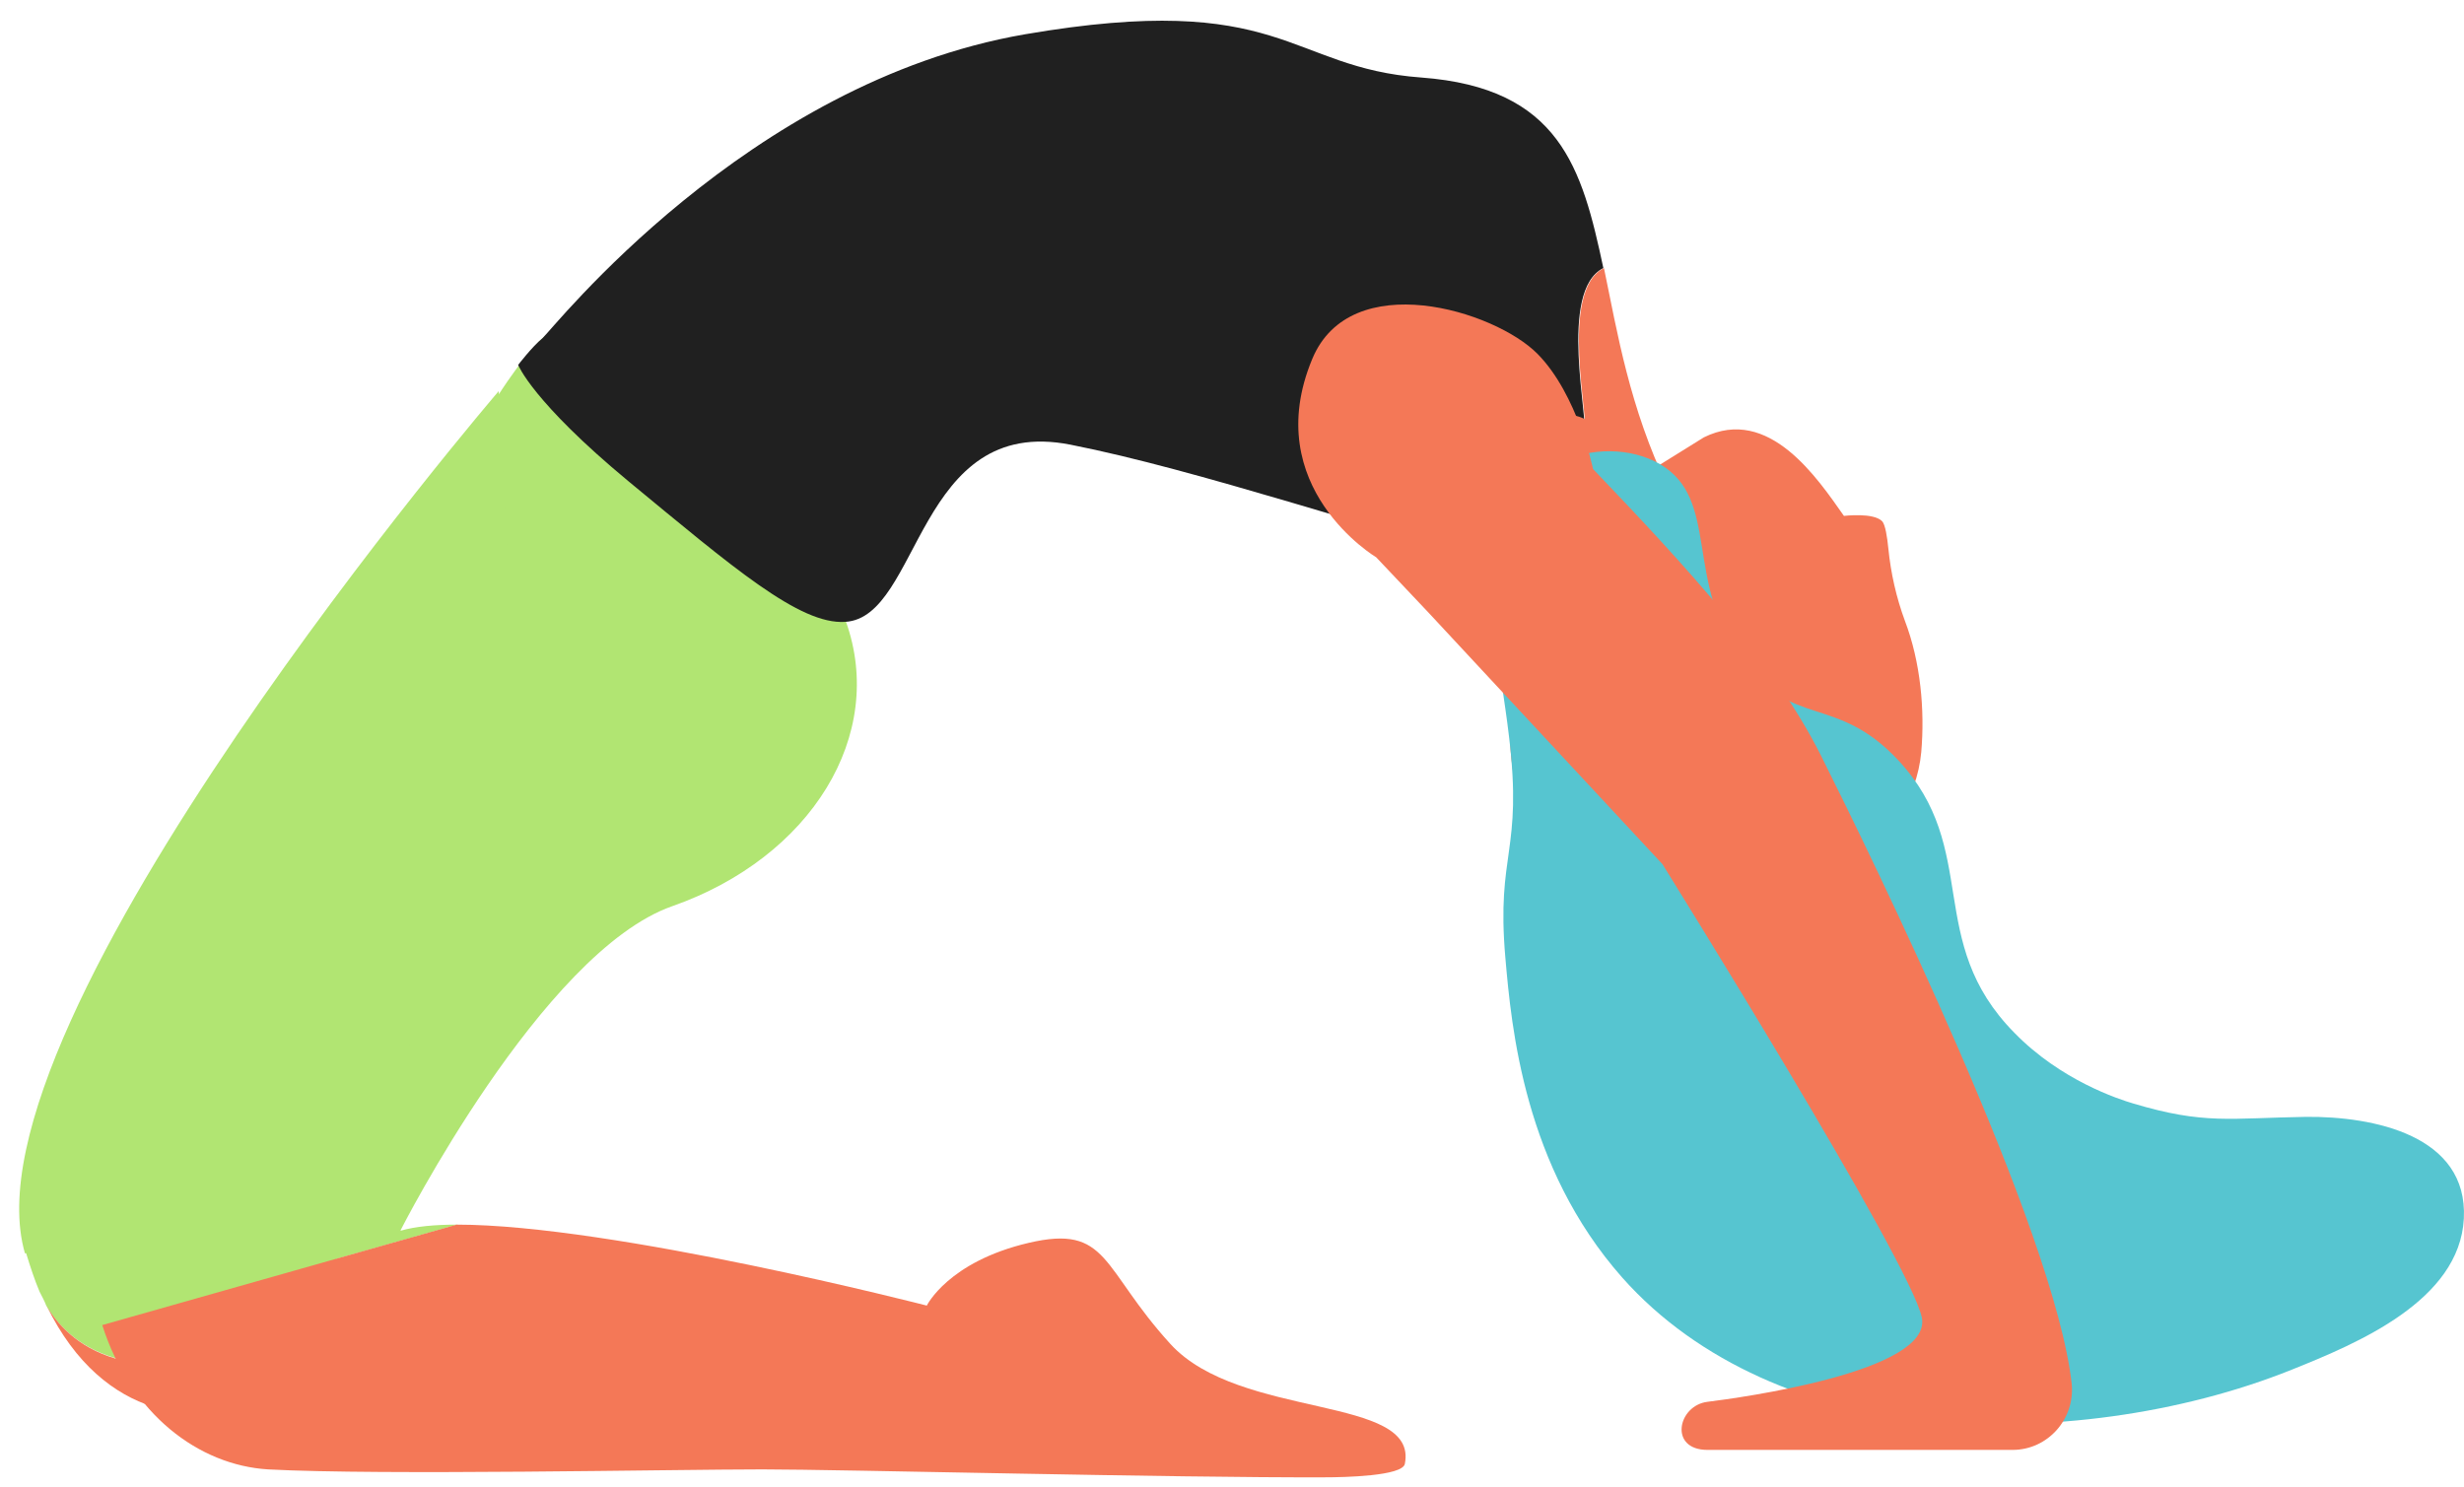
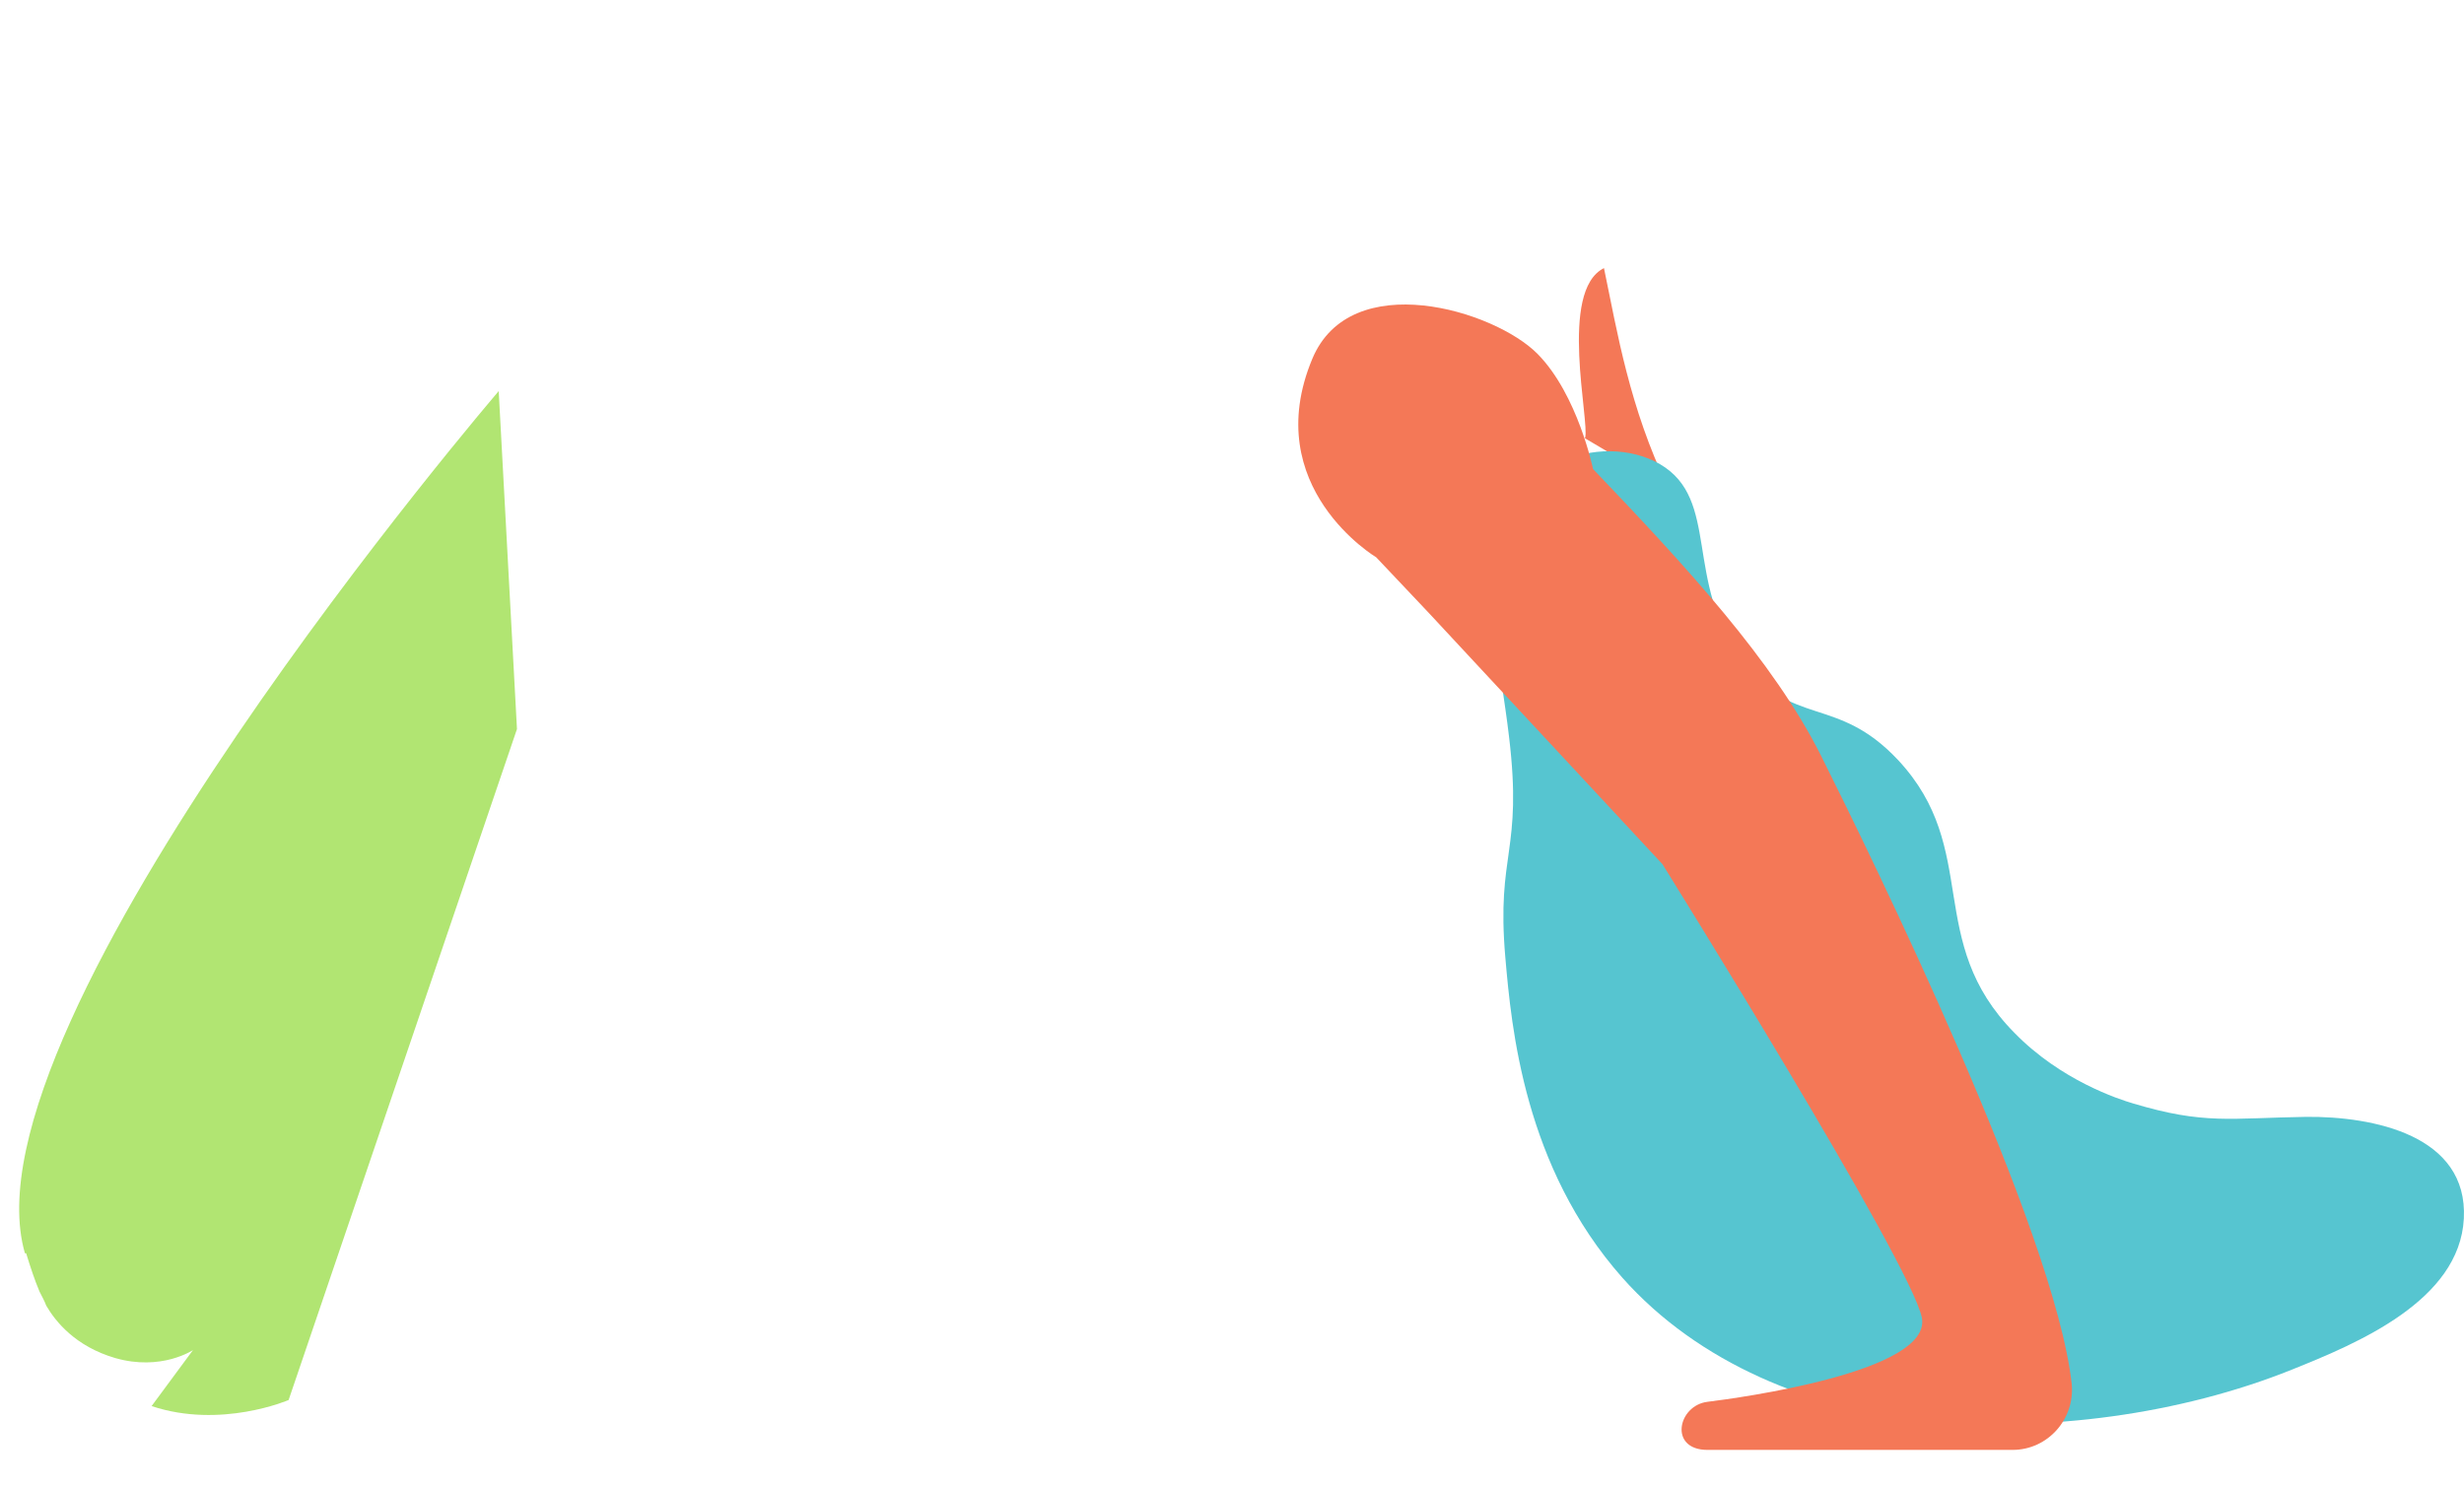
<svg xmlns="http://www.w3.org/2000/svg" width="111" height="67" viewBox="0 0 111 67" fill="none">
-   <path d="M18.049 55.425C18.049 55.425 24.413 42.888 30.284 40.83C36.539 38.635 39.941 33.121 38.103 27.991C36.594 23.821 28.391 17.045 25.209 14.905C24.578 14.494 22.548 17.649 22.548 17.649C22.548 17.649 7.652 39.486 4.798 49.718C3.674 53.751 3.783 57.098 4.634 59.704L20.6 55.178C19.585 55.178 18.707 55.26 18.049 55.452V55.425Z" fill="#B1E572" />
-   <path d="M75.906 23.465C75.604 22.971 75.357 22.45 75.138 21.956L71.379 19.734C71.599 18.993 70.172 13.095 72.23 12.08C71.27 7.581 70.282 3.96 64.027 3.493C57.992 3.054 57.827 -0.457 46.168 1.546C33.631 3.713 24.907 14.823 24.441 15.235C23.947 15.646 23.343 16.442 23.343 16.442C23.343 16.442 23.974 18.088 28.309 21.682C33 25.55 36.018 28.156 38.075 28.019C41.477 27.827 41.285 18.664 48.226 20.036C59.775 22.313 80.268 31.064 75.906 23.465Z" fill="#202020" />
  <path d="M71.379 19.735L75.137 21.957C73.409 18.363 72.86 14.989 72.257 12.081C70.199 13.096 71.626 18.994 71.406 19.735H71.379Z" fill="#F47857" />
-   <path d="M68.088 31.256C67.923 33.066 67.978 35.398 68.938 37.263C71.023 41.241 73.959 43.134 79.034 41.817C81.311 41.214 86.166 38.114 86.55 33.889C86.715 31.996 86.523 29.829 85.81 27.963C85.426 26.921 85.179 25.824 85.069 24.726C85.014 24.178 84.932 23.657 84.795 23.492C84.411 23.08 83.067 23.245 83.067 23.245C81.887 21.572 79.692 18.252 76.757 19.706L74.727 20.968L71.599 18.993C70.804 18.499 69.789 18.581 69.103 19.185C67.155 20.886 63.507 22.943 64.11 23.108C65.646 23.519 66.387 25.467 67.457 26.647C68.28 27.552 68.17 30.049 68.06 31.256H68.088Z" fill="#F47857" />
  <path d="M1.178 56.468C1.37 57.099 1.562 57.675 1.781 58.196C1.891 58.416 2.001 58.608 2.083 58.827C2.495 59.541 3.4 60.665 5.183 61.187C7.268 61.79 8.694 60.83 8.694 60.83L6.829 63.354C9.956 64.396 13.002 63.08 13.002 63.08L23.289 32.848L22.466 17.622C22.466 17.622 -1.895 46.043 1.123 56.468H1.178Z" fill="#B1E572" />
-   <path d="M5.21 61.213C3.427 60.692 2.522 59.567 2.11 58.854C3.4 61.487 5.155 62.832 6.884 63.38L8.749 60.856C8.749 60.856 7.323 61.817 5.238 61.213H5.21Z" fill="#F47857" />
-   <path d="M12.068 66.206C17.171 66.48 30.366 66.206 34.344 66.206C37.883 66.206 52.889 66.59 59.693 66.563C60.543 66.563 63.177 66.508 63.286 65.959C63.917 62.832 55.852 63.984 52.725 60.555C49.597 57.126 49.954 55.15 46.333 56.001C42.711 56.851 41.751 58.826 41.751 58.826C41.751 58.826 27.596 55.178 20.573 55.178L4.606 59.704C5.896 63.737 8.968 66.014 12.068 66.206Z" fill="#F47857" />
  <path d="M110.993 54.904C110.801 58.607 106.193 60.528 103.257 61.707C98.21 63.737 92.174 64.533 86.77 64.012C81.64 63.518 76.51 61.433 73.081 57.565C68.664 52.572 68.088 46.317 67.813 43.135C67.402 38.389 68.609 38.416 67.978 33.177C67.594 29.885 66.771 27.087 68.06 23.767C68.746 21.984 69.569 21.243 70.282 20.859C71.599 20.146 73.465 20.146 74.781 20.914C77.497 22.505 75.851 26.154 78.457 29.747C80.707 32.82 82.737 31.284 85.508 34.247C89.266 38.279 86.66 42.394 90.748 46.537C92.832 48.676 95.439 49.527 96.097 49.719C99.307 50.679 100.432 50.377 103.888 50.322C106.906 50.295 111.185 51.145 110.993 54.904Z" fill="#56C5D0" />
  <path d="M59.117 16.168C60.845 12.025 67.319 13.973 69.267 15.948C71.078 17.786 71.764 21.133 71.764 21.133C75.961 25.522 79.884 29.775 82.024 34.027C84.328 38.636 92.558 55.425 93.326 62.338C93.491 63.929 92.256 65.328 90.665 65.328H76.921C75.165 65.328 75.577 63.326 76.921 63.161C78.265 62.996 87.044 61.817 86.578 59.375C86.111 56.934 74.891 38.937 74.891 38.937L64.357 27.607L61.997 25.111C61.997 25.111 56.703 21.956 59.117 16.168Z" fill="#F47857" />
</svg>